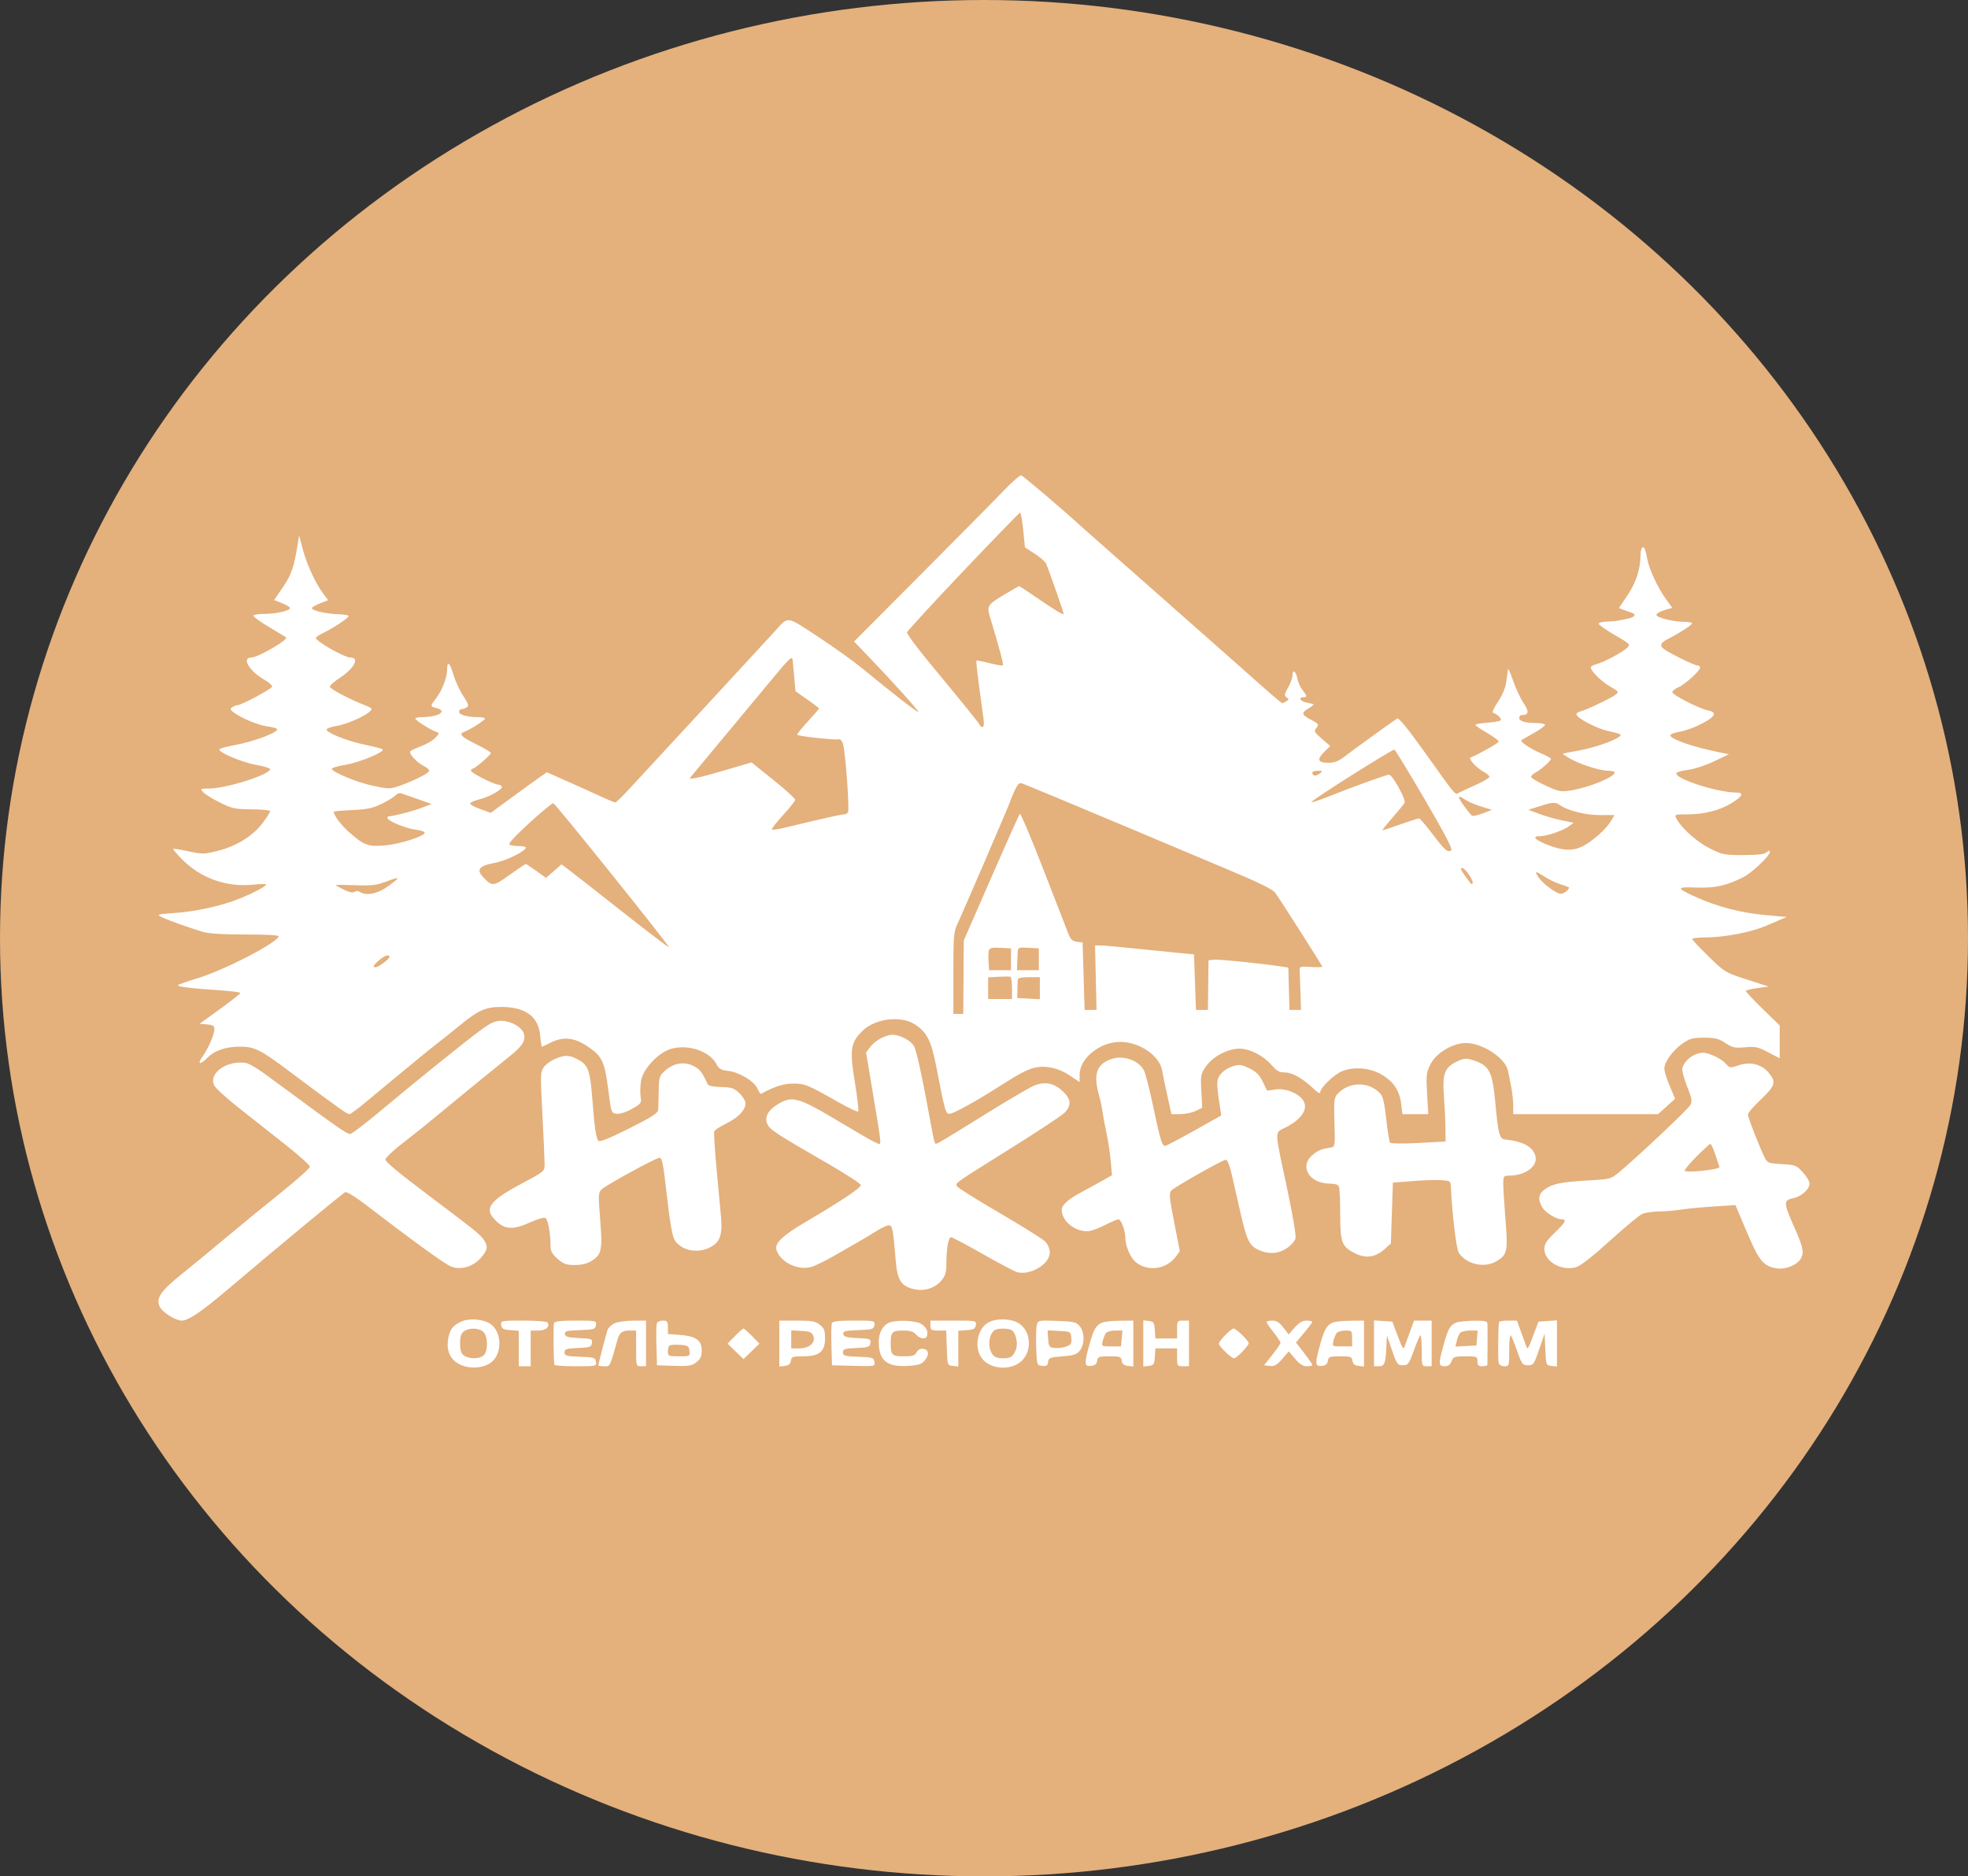
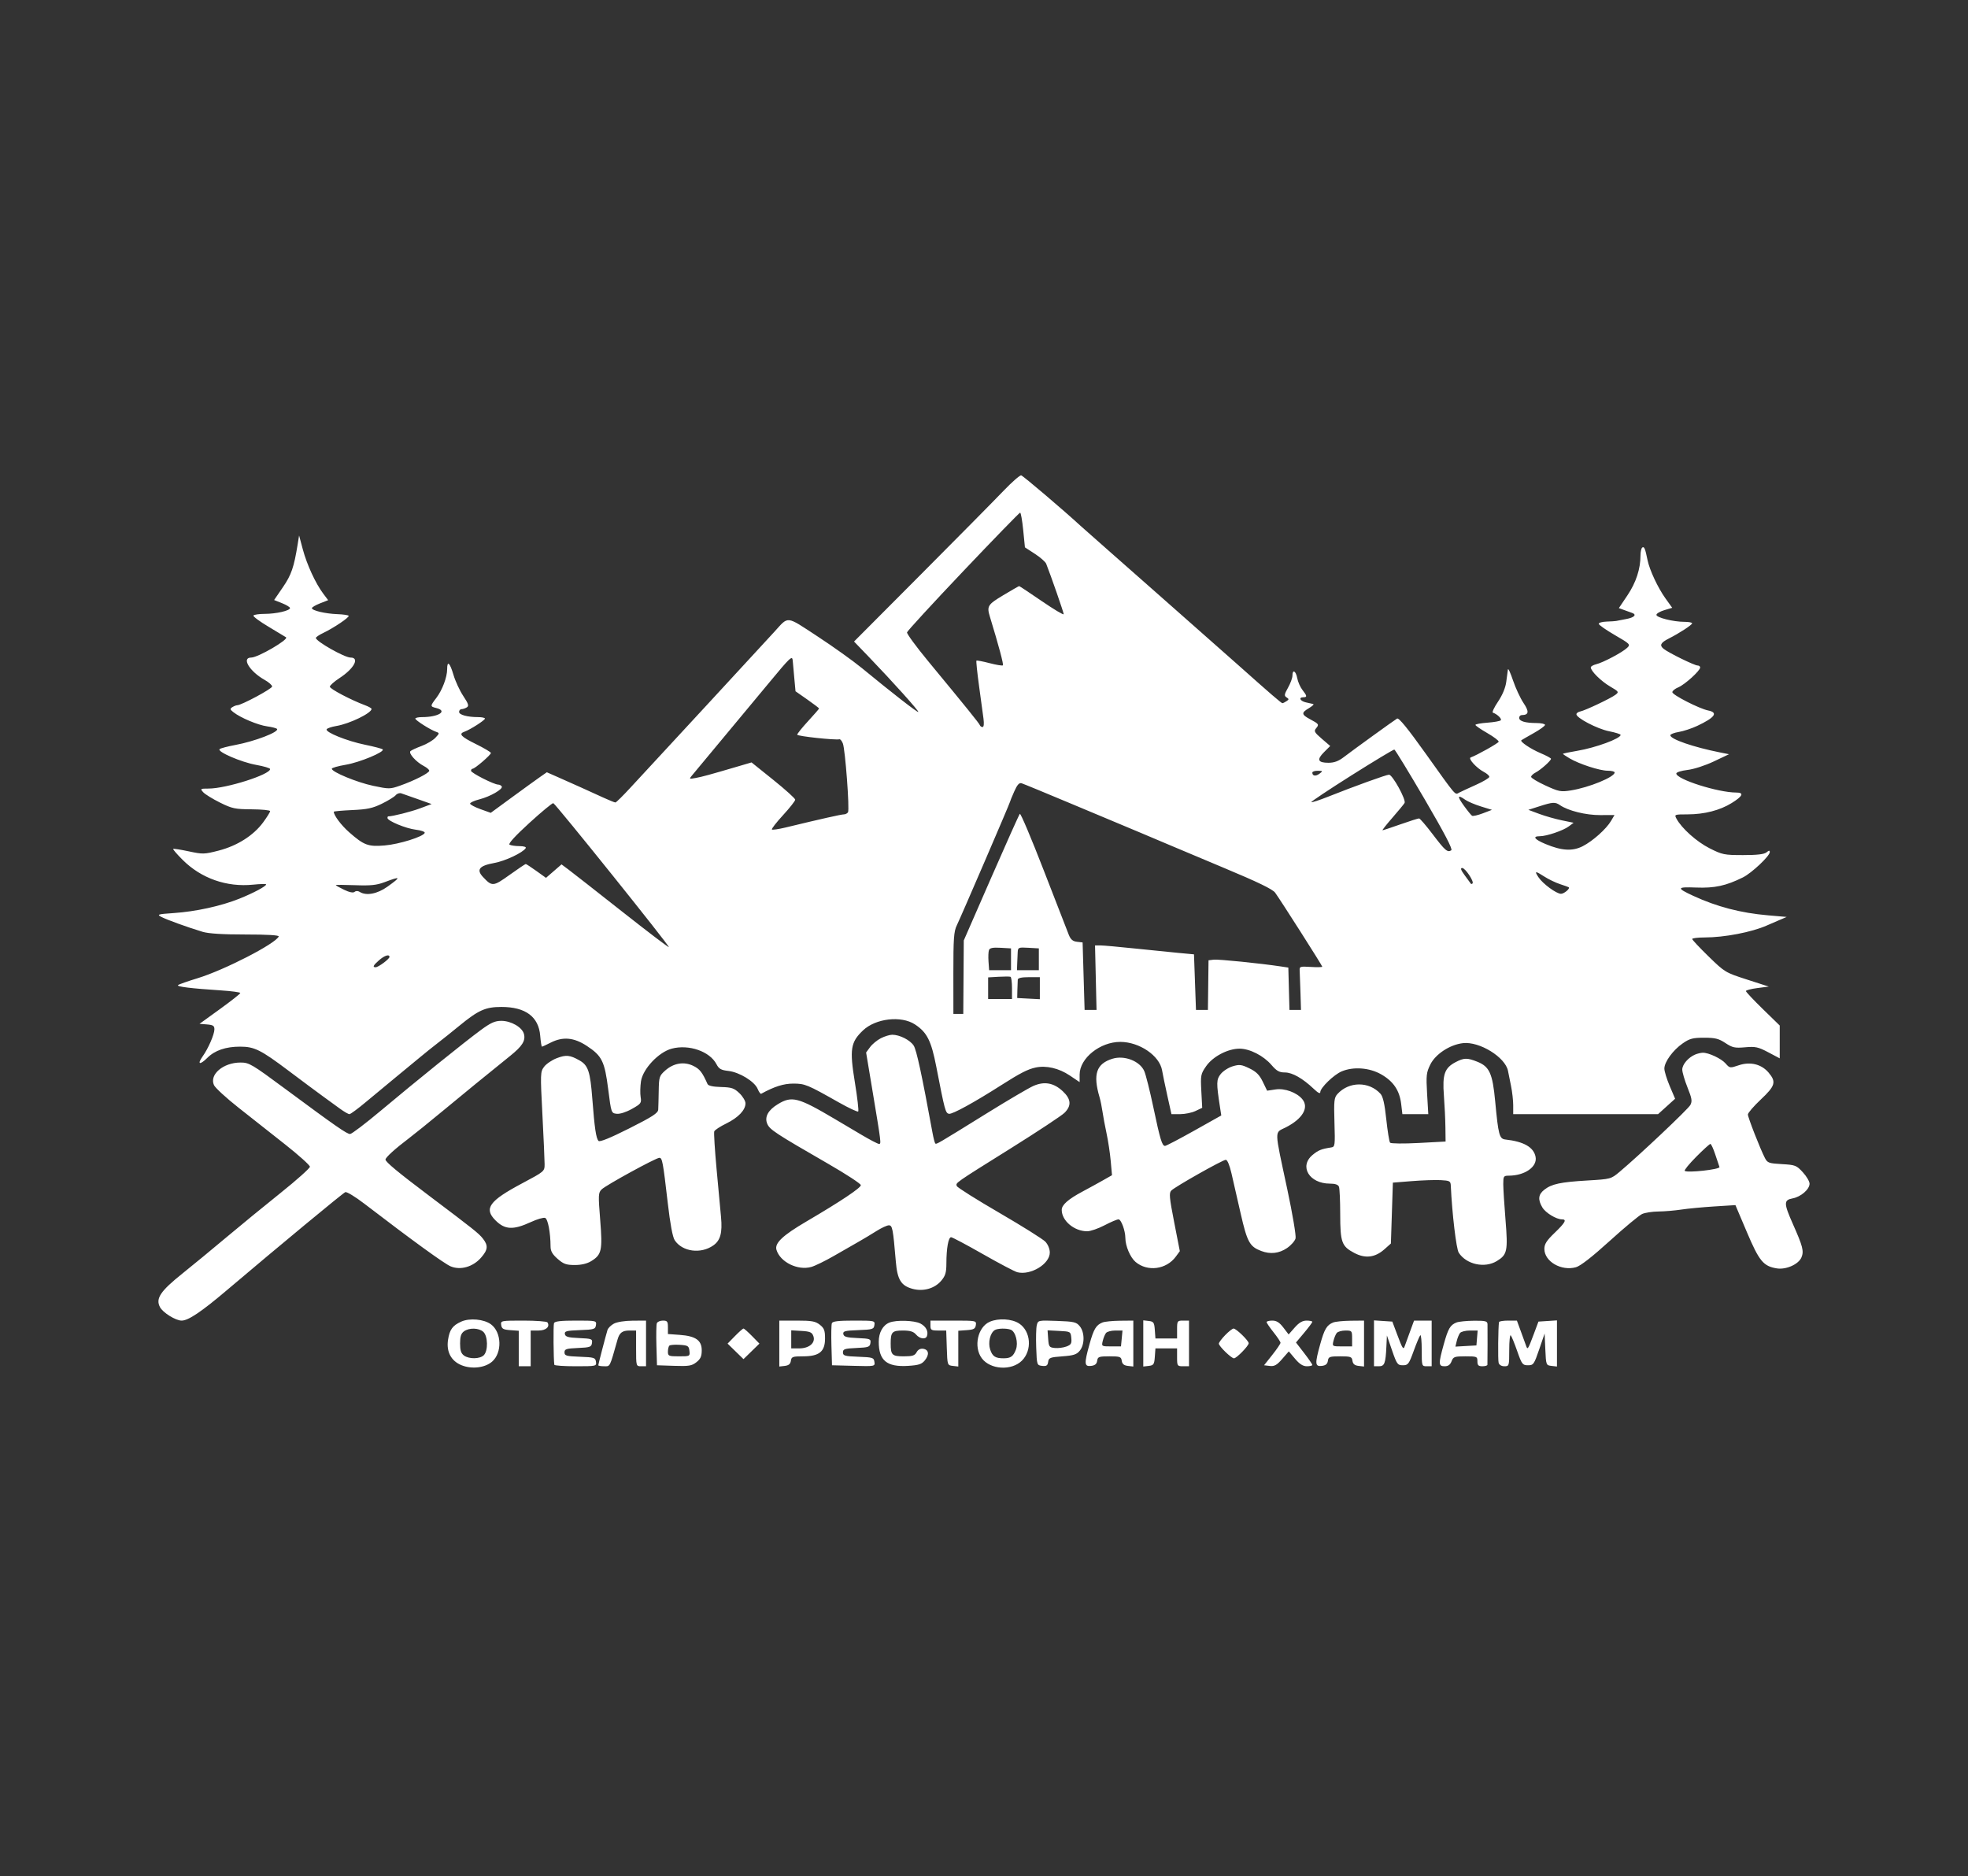
<svg xmlns="http://www.w3.org/2000/svg" width="236" height="225" viewBox="0 0 236 225" fill="none">
  <rect x="0" y="0" width="236" height="225" fill="#333333" stroke="none" />
-   <ellipse cx="118" cy="112.5" rx="118" ry="112.5" fill="#E4B07C" />
  <path fill-rule="evenodd" clip-rule="evenodd" d="M120.291 58.906C119.254 59.99 114.808 64.488 110.411 68.902L102.416 76.928L104.2 78.781C107.038 81.731 110.225 85.279 110.123 85.375C110.029 85.463 106.99 83.099 103.351 80.108C102.301 79.246 99.904 77.533 98.023 76.302C94.204 73.802 94.605 73.845 92.871 75.748C92.338 76.333 90.561 78.261 88.922 80.032C87.282 81.804 85.501 83.735 84.964 84.324C84.427 84.914 82.495 87.004 80.67 88.969C78.846 90.934 76.592 93.371 75.662 94.384C74.732 95.398 73.894 96.227 73.798 96.227C73.704 96.227 73.042 95.959 72.329 95.632C70.522 94.802 68.782 94.018 67.052 93.255L65.575 92.604L64.786 93.153C64.352 93.455 62.839 94.55 61.423 95.586L58.85 97.47L57.615 97.027C56.936 96.783 56.377 96.484 56.372 96.361C56.368 96.239 56.868 96.01 57.483 95.854C58.794 95.52 60.361 94.614 60.168 94.302C60.094 94.182 59.905 94.084 59.749 94.084C59.244 94.084 56.484 92.684 56.484 92.428C56.484 92.291 56.572 92.18 56.679 92.18C56.945 92.18 58.869 90.522 58.869 90.293C58.869 90.192 58.064 89.713 57.08 89.227C55.265 88.332 54.956 87.996 55.709 87.735C56.376 87.503 58.152 86.365 58.153 86.169C58.153 86.071 57.791 85.991 57.348 85.991C56.053 85.991 55.053 85.718 55.053 85.366C55.053 85.186 55.187 85.037 55.351 85.035C55.515 85.033 55.8 84.936 55.984 84.819C56.257 84.647 56.177 84.392 55.553 83.454C55.132 82.82 54.605 81.685 54.383 80.933C53.946 79.45 53.622 79.159 53.622 80.248C53.622 81.206 53.035 82.76 52.319 83.696C51.572 84.673 51.572 84.714 52.31 84.898C53.738 85.256 52.595 85.991 50.61 85.991C50.168 85.991 49.806 86.071 49.806 86.169C49.806 86.37 51.587 87.504 52.286 87.749C52.721 87.901 52.717 87.931 52.209 88.471C51.917 88.78 51.177 89.22 50.563 89.448C49.95 89.676 49.347 89.954 49.224 90.066C48.951 90.314 49.896 91.372 50.819 91.852C51.18 92.039 51.475 92.295 51.475 92.42C51.475 92.693 49.688 93.606 47.968 94.21C46.775 94.629 46.651 94.63 44.748 94.229C42.813 93.82 39.788 92.572 39.788 92.182C39.788 92.073 40.541 91.858 41.461 91.703C43.134 91.422 46.183 90.152 45.89 89.859C45.804 89.773 44.852 89.524 43.775 89.304C41.606 88.861 38.961 87.792 39.176 87.445C39.251 87.323 39.769 87.148 40.326 87.056C41.907 86.796 44.551 85.516 44.557 85.008C44.557 84.926 44.209 84.728 43.783 84.57C42.073 83.933 39.55 82.604 39.554 82.342C39.556 82.188 40.09 81.716 40.739 81.292C42.466 80.165 43.163 78.849 42.032 78.849C41.312 78.849 37.88 76.905 37.88 76.497C37.88 76.399 38.27 76.133 38.746 75.907C40.018 75.302 41.92 74.02 41.81 73.842C41.758 73.758 41.148 73.669 40.455 73.644C39.022 73.593 37.403 73.212 37.403 72.925C37.403 72.819 37.842 72.561 38.377 72.35L39.352 71.968L38.762 71.184C37.843 69.963 36.802 67.706 36.313 65.876L35.867 64.21L35.694 65.281C35.252 68.022 34.935 68.943 33.924 70.415L32.872 71.95L33.826 72.331C34.35 72.54 34.779 72.802 34.779 72.913C34.779 73.227 33.119 73.609 31.753 73.611C31.072 73.612 30.459 73.701 30.392 73.81C30.325 73.918 31.151 74.53 32.227 75.168C33.303 75.806 34.237 76.369 34.302 76.419C34.649 76.683 30.927 78.849 30.128 78.849C28.924 78.849 29.92 80.507 31.738 81.529C32.23 81.805 32.633 82.161 32.633 82.32C32.633 82.587 28.963 84.558 28.45 84.566C28.324 84.568 28.06 84.671 27.864 84.795C27.558 84.988 27.575 85.073 27.983 85.395C28.839 86.07 30.925 86.947 32.036 87.099C32.633 87.18 33.17 87.324 33.227 87.416C33.455 87.784 30.538 88.899 28.22 89.332C27.302 89.503 26.455 89.725 26.338 89.826C25.988 90.129 28.929 91.4 30.721 91.719C31.641 91.884 32.394 92.108 32.394 92.218C32.394 92.884 27.133 94.555 25.023 94.559C24.016 94.56 23.989 94.578 24.372 95.001C24.592 95.243 25.494 95.799 26.377 96.237C27.837 96.961 28.18 97.034 30.187 97.046C31.401 97.054 32.393 97.153 32.394 97.266C32.394 97.379 32.016 97.987 31.553 98.616C30.4 100.183 28.446 101.423 26.224 101.996C24.496 102.442 24.315 102.447 22.633 102.086C21.659 101.877 20.82 101.747 20.77 101.798C20.72 101.848 21.229 102.438 21.902 103.109C24.126 105.329 27.185 106.405 30.353 106.081C31.213 105.993 31.917 105.979 31.917 106.049C31.917 106.274 30.39 107.087 28.682 107.772C26.509 108.643 23.48 109.307 20.856 109.486C18.902 109.621 18.786 109.656 19.349 109.95C19.998 110.29 22.509 111.196 24.285 111.733C25.011 111.952 26.681 112.057 29.442 112.057C32.074 112.057 33.49 112.141 33.424 112.295C33.053 113.159 26.897 116.325 23.689 117.303C22.508 117.663 21.456 118.033 21.351 118.126C21.142 118.31 22.875 118.524 26.491 118.76C27.77 118.844 28.817 118.985 28.817 119.074C28.817 119.162 27.716 120.03 26.372 121.002L23.927 122.769L24.822 122.842C25.562 122.904 25.715 123.006 25.711 123.438C25.705 124.051 24.969 125.738 24.296 126.681C23.611 127.641 23.964 127.747 24.863 126.85C25.761 125.953 27.069 125.506 28.792 125.506C30.506 125.506 31.262 125.882 34.601 128.393C36.208 129.602 38.059 130.979 38.715 131.454C39.371 131.93 40.303 132.607 40.786 132.959C41.269 133.311 41.773 133.6 41.906 133.6C42.038 133.6 42.944 132.93 43.918 132.112C44.891 131.294 46.475 129.981 47.436 129.196C48.398 128.41 49.697 127.339 50.323 126.815C50.95 126.292 51.921 125.512 52.482 125.082C53.043 124.652 54.2 123.728 55.053 123.027C57.368 121.126 58.214 120.745 60.125 120.745C63.016 120.745 64.592 121.911 64.781 124.192C64.841 124.915 64.935 125.506 64.99 125.506C65.044 125.506 65.51 125.292 66.024 125.03C67.496 124.281 68.821 124.398 70.368 125.415C72.191 126.613 72.509 127.258 72.936 130.624C73.296 133.458 73.304 133.481 73.951 133.556C74.339 133.6 75.08 133.364 75.777 132.973C76.874 132.357 76.942 132.265 76.824 131.542C76.755 131.117 76.774 130.271 76.865 129.661C77.089 128.171 78.983 126.162 80.556 125.745C82.611 125.2 85.125 126.076 85.922 127.616C86.212 128.175 86.469 128.32 87.346 128.419C88.67 128.568 90.487 129.682 90.857 130.572C91.008 130.938 91.199 131.201 91.279 131.157C92.839 130.296 93.978 129.935 95.122 129.936C96.529 129.937 96.81 130.053 100.556 132.173C101.773 132.862 102.835 133.36 102.916 133.28C102.996 133.2 102.816 131.628 102.515 129.788C101.867 125.824 101.999 124.977 103.486 123.562C105.006 122.114 108.068 121.76 109.718 122.84C111.166 123.788 111.672 124.79 112.278 127.907C113.309 133.214 113.38 133.476 113.805 133.558C114.199 133.634 116.808 132.205 120.046 130.139C122.316 128.69 123.243 128.213 124.182 128.011C125.457 127.736 126.98 128.089 128.272 128.956L129.467 129.759V128.858C129.467 126.896 131.92 124.928 134.357 124.936C136.644 124.944 139.053 126.588 139.355 128.347C139.435 128.814 139.721 130.187 139.989 131.398L140.478 133.6H141.523C142.098 133.6 142.929 133.429 143.368 133.22L144.167 132.839L144.061 130.836C143.961 128.934 143.991 128.782 144.641 127.845C145.444 126.69 147.235 125.75 148.641 125.747C149.861 125.744 151.522 126.592 152.477 127.706C153.094 128.425 153.409 128.601 154.083 128.601C154.975 128.601 156.221 129.31 157.552 130.576C158.06 131.059 158.327 131.192 158.327 130.961C158.327 130.44 159.956 128.862 160.901 128.468C162.314 127.879 164.228 128.026 165.635 128.831C167.103 129.672 167.835 130.761 168.029 132.393L168.172 133.6H169.725H171.279L171.136 131.16C171.008 128.961 171.046 128.615 171.518 127.657C172.136 126.401 173.861 125.269 175.433 125.086C177.414 124.857 180.525 126.774 180.838 128.416C180.895 128.714 181.058 129.528 181.202 130.226C181.345 130.923 181.462 131.967 181.462 132.547V133.6H190.147H198.833L199.855 132.676L200.877 131.752L200.232 130.236C199.878 129.402 199.588 128.458 199.588 128.138C199.589 127.337 200.623 125.919 201.795 125.109C202.627 124.534 203.003 124.435 204.358 124.436C205.678 124.436 206.108 124.543 206.907 125.071C207.754 125.63 208.034 125.691 209.274 125.582C210.514 125.473 210.841 125.545 212.051 126.184L213.422 126.909V124.941V122.972L211.395 120.997C210.28 119.911 209.368 118.94 209.368 118.84C209.368 118.74 209.985 118.578 210.739 118.481L212.111 118.303L209.488 117.457C206.904 116.624 206.837 116.584 204.897 114.696C203.814 113.642 202.928 112.698 202.928 112.597C202.928 112.496 203.599 112.413 204.419 112.412C206.798 112.409 210.045 111.785 211.872 110.979C212.134 110.863 212.778 110.585 213.303 110.36L214.257 109.952L211.991 109.756C208.734 109.474 205.872 108.726 203.047 107.419C201.011 106.477 201.059 106.336 203.388 106.426C205.618 106.513 206.974 106.219 209.01 105.21C210.058 104.691 212.23 102.645 212.23 102.177C212.23 101.955 212.132 101.962 211.835 102.208C211.558 102.437 210.723 102.535 209.033 102.535C206.761 102.535 206.533 102.488 205.005 101.716C203.465 100.937 201.659 99.323 201.044 98.176C200.769 97.664 200.793 97.655 202.383 97.652C204.386 97.648 206.244 97.171 207.655 96.298C208.993 95.471 209.186 95.036 208.216 95.036C206.026 95.036 201.02 93.446 201.02 92.75C201.02 92.604 201.622 92.413 202.359 92.326C203.124 92.237 204.478 91.799 205.519 91.305L207.34 90.44L206.267 90.226C203.066 89.589 200.304 88.636 200.304 88.167C200.304 88.041 200.761 87.862 201.318 87.771C201.875 87.68 202.868 87.353 203.524 87.045C205.658 86.041 206.084 85.442 204.838 85.194C203.781 84.983 200.543 83.329 200.543 83C200.543 82.844 200.866 82.582 201.26 82.419C202.04 82.097 203.882 80.425 203.882 80.04C203.882 79.909 203.745 79.802 203.577 79.802C203.197 79.802 200.103 78.285 199.505 77.806C198.973 77.38 199.132 77.067 200.141 76.557C201.395 75.923 202.91 74.934 202.919 74.743C202.924 74.645 202.507 74.565 201.992 74.565C200.666 74.565 198.635 74.058 198.635 73.728C198.635 73.575 199.062 73.322 199.583 73.166L200.531 72.883L199.724 71.76C198.814 70.492 197.81 68.348 197.568 67.152C197.292 65.787 197.177 65.507 196.948 65.648C196.826 65.724 196.727 66.148 196.727 66.593C196.727 68.217 196.195 69.847 195.167 71.378L194.131 72.92L194.773 73.154C195.126 73.283 195.549 73.436 195.713 73.493C196.318 73.705 195.983 74.052 194.998 74.232C194.44 74.334 193.904 74.437 193.805 74.461C193.707 74.485 193.197 74.518 192.672 74.535C192.147 74.551 191.718 74.67 191.718 74.799C191.718 74.929 192.583 75.536 193.639 76.148C195.48 77.216 195.543 77.28 195.13 77.678C194.575 78.215 192.268 79.44 191.42 79.649C191.059 79.738 190.764 79.907 190.764 80.026C190.764 80.463 191.997 81.684 193.074 82.314C194.128 82.931 194.16 82.98 193.726 83.312C193.157 83.746 190.082 85.202 189.499 85.314C189.263 85.359 189.057 85.503 189.041 85.634C188.989 86.068 191.545 87.408 192.954 87.684C193.717 87.834 194.342 88.032 194.342 88.124C194.342 88.561 191.336 89.665 189.154 90.03C188.203 90.189 187.425 90.352 187.425 90.393C187.425 90.433 187.781 90.676 188.217 90.933C189.387 91.622 191.839 92.418 192.792 92.418C193.251 92.418 193.626 92.513 193.626 92.629C193.626 93.174 190.55 94.435 188.379 94.781C187.168 94.973 186.934 94.928 185.338 94.195C184.387 93.759 183.609 93.291 183.609 93.156C183.609 93.021 183.85 92.787 184.145 92.635C184.751 92.325 185.994 91.217 185.994 90.989C185.994 90.907 185.431 90.602 184.742 90.312C183.558 89.813 182.238 88.923 182.442 88.761C182.494 88.72 183.153 88.34 183.907 87.916C184.661 87.493 185.278 87.047 185.278 86.925C185.278 86.804 184.822 86.703 184.265 86.701C182.906 86.697 182.178 86.481 182.178 86.082C182.178 85.901 182.312 85.751 182.476 85.749C183.341 85.738 183.402 85.347 182.701 84.301C182.314 83.725 181.746 82.503 181.437 81.587C181.129 80.67 180.854 80.081 180.827 80.278C180.799 80.474 180.71 81.142 180.628 81.763C180.534 82.476 180.171 83.348 179.64 84.136C179.178 84.822 178.9 85.416 179.024 85.457C179.546 85.631 180.136 86.204 179.966 86.373C179.865 86.474 179.141 86.603 178.357 86.659C177.572 86.716 176.931 86.835 176.931 86.924C176.931 87.014 177.573 87.456 178.359 87.907C179.144 88.359 179.756 88.826 179.718 88.945C179.658 89.132 177.118 90.557 176.36 90.829C176.018 90.952 177.081 92.118 177.944 92.566C178.305 92.753 178.6 93.016 178.6 93.151C178.6 93.285 177.876 93.719 176.99 94.114C176.105 94.51 175.196 94.931 174.97 95.051C174.461 95.322 174.717 95.623 170.941 90.331C168.797 87.327 167.745 86.04 167.538 86.165C167.117 86.421 162.208 89.97 161.143 90.789C160.513 91.273 159.992 91.466 159.309 91.466C158.033 91.466 157.876 91.092 158.773 90.196L159.517 89.454L158.509 88.587C157.621 87.823 157.54 87.673 157.828 87.326C158.206 86.872 158.168 86.815 157.109 86.248C156.062 85.688 156.034 85.466 156.944 84.929C157.366 84.68 157.608 84.452 157.482 84.421C157.357 84.391 156.959 84.301 156.598 84.222C155.909 84.07 155.685 83.61 156.3 83.61C156.772 83.61 156.751 83.447 156.186 82.731C155.928 82.402 155.647 81.77 155.564 81.325C155.397 80.436 154.988 80.219 154.988 81.019C154.988 81.296 154.75 81.944 154.459 82.461C154.007 83.264 153.981 83.432 154.28 83.624C154.587 83.82 154.586 83.877 154.272 84.083C154.075 84.212 153.857 84.319 153.786 84.321C153.662 84.324 152.35 83.194 148.548 79.805C147.564 78.929 145.203 76.842 143.301 75.168C141.399 73.495 139.037 71.409 138.054 70.535C137.07 69.661 134.87 67.721 133.164 66.224C131.459 64.728 129.849 63.305 129.587 63.062C127.673 61.291 122.694 57.056 122.462 57.001C122.305 56.964 121.328 57.821 120.291 58.906ZM115.505 68.499C111.837 72.363 108.806 75.662 108.769 75.828C108.732 75.994 109.859 77.532 111.273 79.245C115.962 84.924 117.422 86.732 117.502 86.957C117.546 87.081 117.692 87.181 117.827 87.181C117.979 87.181 118.021 86.792 117.938 86.169C117.864 85.613 117.623 83.841 117.403 82.233C117.183 80.624 117.044 79.268 117.094 79.22C117.143 79.172 117.85 79.306 118.663 79.518C119.476 79.731 120.198 79.849 120.266 79.78C120.37 79.677 119.769 77.43 118.713 73.971C118.32 72.683 118.433 72.5 120.315 71.371C121.315 70.771 122.171 70.28 122.217 70.28C122.263 70.28 123.483 71.091 124.93 72.082C126.376 73.073 127.559 73.778 127.559 73.648C127.559 73.451 126.011 68.994 125.458 67.602C125.368 67.373 124.757 66.837 124.101 66.41L122.908 65.634L122.701 63.553C122.586 62.409 122.421 61.472 122.333 61.472C122.246 61.472 119.173 64.634 115.505 68.499ZM92.155 81.955C89.794 84.807 84.452 91.232 82.98 92.99C82.616 93.424 82.635 93.436 83.435 93.286C84.259 93.131 84.991 92.931 88.39 91.933L90.124 91.423L92.743 93.526C94.182 94.683 95.361 95.748 95.361 95.893C95.361 96.039 94.703 96.874 93.9 97.749C93.096 98.624 92.495 99.397 92.565 99.467C92.634 99.536 93.372 99.428 94.205 99.227C98.423 98.207 100.874 97.655 101.187 97.655C101.377 97.655 101.605 97.54 101.692 97.4C101.898 97.067 101.357 89.841 101.073 89.143C100.953 88.848 100.773 88.625 100.672 88.648C100.142 88.769 95.599 88.279 95.599 88.1C95.599 87.985 96.189 87.25 96.911 86.467C97.632 85.684 98.223 85.004 98.223 84.956C98.223 84.908 97.587 84.425 96.811 83.881L95.398 82.892L95.26 81.406C95.184 80.589 95.095 79.604 95.063 79.218C95.007 78.566 94.795 78.766 92.155 81.955ZM162.089 92.962C159.371 94.677 157.194 96.128 157.253 96.186C157.311 96.245 158.194 95.96 159.214 95.554C162.392 94.29 166.251 92.894 166.569 92.894C166.988 92.894 168.651 95.92 168.434 96.288C168.338 96.451 167.674 97.253 166.961 98.072C166.247 98.89 165.721 99.559 165.792 99.559C165.863 99.559 166.833 99.238 167.948 98.845C169.063 98.452 170.065 98.135 170.174 98.139C170.282 98.144 171.016 98.996 171.803 100.033C173.304 102.01 173.575 102.244 174.036 101.96C174.23 101.84 173.227 99.918 170.851 95.852C168.943 92.589 167.304 89.902 167.208 89.881C167.111 89.861 164.808 91.247 162.089 92.962ZM157.373 92.642C157.373 93.057 157.776 93.119 158.232 92.775C158.661 92.451 158.65 92.433 158.029 92.426C157.668 92.421 157.373 92.519 157.373 92.642ZM121.618 94.925C121.344 95.543 121.12 96.092 121.12 96.144C121.12 96.279 115.222 109.974 114.728 110.985C114.385 111.689 114.323 112.58 114.326 116.699L114.33 121.578H114.922H115.515L115.545 117.175L115.575 112.771L118.852 105.272C120.653 101.148 122.204 97.691 122.298 97.589C122.391 97.487 123.682 100.54 125.167 104.373C126.651 108.206 128.002 111.683 128.17 112.099C128.396 112.659 128.648 112.874 129.15 112.932L129.825 113.009L129.944 117.056L130.064 121.102H130.779H131.495L131.405 117.234L131.315 113.366H131.948C132.296 113.366 134.162 113.533 136.093 113.737C138.024 113.941 140.409 114.182 141.393 114.272L143.182 114.437L143.301 117.77L143.42 121.102H144.136H144.851L144.888 118.127L144.925 115.151L145.554 115.075C146.106 115.008 151.119 115.515 153.608 115.89L154.495 116.024L154.562 118.563L154.63 121.102H155.321H156.013L155.953 119.079C155.921 117.966 155.878 116.788 155.858 116.46C155.823 115.882 155.86 115.868 157.194 115.948C157.948 115.994 158.565 115.98 158.565 115.918C158.565 115.788 153.557 107.925 152.912 107.042C152.607 106.625 150.834 105.767 146.759 104.065C143.611 102.75 140.713 101.531 140.319 101.357C139.926 101.183 138.316 100.502 136.742 99.845C135.168 99.188 131.411 97.614 128.394 96.348C125.377 95.082 122.73 93.991 122.512 93.924C122.219 93.834 121.985 94.096 121.618 94.925ZM47.453 95.354C47.293 95.547 46.549 96.005 45.8 96.372C44.685 96.918 44.04 97.057 42.233 97.137C41.019 97.192 40.027 97.282 40.027 97.338C40.027 97.77 40.918 98.959 41.867 99.794C43.649 101.361 44.151 101.548 46.135 101.38C47.877 101.233 50.784 100.32 50.933 99.872C50.978 99.738 50.492 99.566 49.853 99.49C48.676 99.351 46.466 98.433 46.466 98.084C46.466 97.979 46.505 97.893 46.553 97.893C47.081 97.893 49.279 97.34 50.373 96.931L51.758 96.414L50.126 95.835C49.228 95.517 48.325 95.2 48.119 95.13C47.913 95.061 47.614 95.161 47.453 95.354ZM175.539 96.603C175.971 97.203 176.415 97.75 176.526 97.819C176.638 97.888 177.22 97.756 177.821 97.528L178.913 97.111L177.595 96.704C176.871 96.481 176.025 96.121 175.716 95.905C174.772 95.245 174.717 95.461 175.539 96.603ZM63.484 98.679C61.802 100.215 60.925 101.171 61.099 101.282C61.25 101.378 61.782 101.458 62.282 101.46C62.818 101.462 63.13 101.56 63.044 101.699C62.707 102.244 60.585 103.246 59.262 103.484C57.467 103.809 57.092 104.279 57.923 105.165C59.013 106.328 59.145 106.317 61.111 104.909C62.112 104.192 62.983 103.606 63.046 103.606C63.109 103.606 63.682 103.98 64.318 104.436L65.475 105.266L66.406 104.458L67.336 103.65L68.171 104.272C68.63 104.615 71.506 106.867 74.562 109.277C77.619 111.688 80.159 113.62 80.208 113.571C80.326 113.454 66.62 96.381 66.35 96.308C66.237 96.277 64.947 97.344 63.484 98.679ZM184.576 96.693L183.278 97.11L184.576 97.593C185.29 97.859 186.511 98.207 187.289 98.367L188.704 98.659L188.132 99.09C187.46 99.596 185.469 100.273 184.655 100.273C183.726 100.273 184.002 100.651 185.338 101.209C187.273 102.017 188.571 102.094 189.789 101.475C191.001 100.857 192.628 99.404 193.199 98.429L193.608 97.732L191.888 97.74C190.179 97.748 188.056 97.223 187.074 96.549C186.493 96.151 186.211 96.167 184.576 96.693ZM175.657 104.975C176.019 105.466 176.346 105.912 176.384 105.967C176.422 106.021 176.511 106.008 176.583 105.937C176.802 105.718 175.711 104.082 175.344 104.082C175.097 104.082 175.187 104.337 175.657 104.975ZM184.488 105.188C185.003 105.972 186.641 107.177 187.193 107.177C187.573 107.177 188.329 106.531 188.115 106.389C188.063 106.355 187.592 106.186 187.067 106.014C186.542 105.841 185.713 105.443 185.224 105.129C184.092 104.403 183.979 104.412 184.488 105.188ZM46.108 105.785C45.158 106.143 44.444 106.216 42.59 106.146C41.311 106.098 40.265 106.094 40.265 106.136C40.265 106.179 40.712 106.429 41.258 106.692C41.894 106.999 42.346 107.091 42.518 106.949C42.682 106.813 42.92 106.813 43.135 106.949C43.921 107.445 45.247 107.195 46.466 106.321C48.142 105.12 48.088 105.04 46.108 105.785ZM118.598 113.921C118.525 114.11 118.499 114.731 118.541 115.303L118.615 116.341H119.927H121.239V115.032V113.723L119.984 113.651C119.062 113.598 118.694 113.67 118.598 113.921ZM122.041 114.187C122.023 114.521 121.996 115.142 121.981 115.568L121.954 116.341H123.266H124.578V115.032V113.723L123.326 113.651C122.131 113.582 122.072 113.607 122.041 114.187ZM45.453 115.147C44.754 115.761 44.645 115.984 45.045 115.984C45.375 115.984 46.705 114.995 46.705 114.749C46.705 114.383 46.107 114.573 45.453 115.147ZM119.748 117.127L118.496 117.2V118.496V119.793H119.927H121.358V118.498C121.358 117.785 121.278 117.17 121.179 117.129C121.081 117.089 120.437 117.088 119.748 117.127ZM122.049 117.472C122.035 117.636 122.014 118.198 122.003 118.722L121.982 119.674L123.34 119.746L124.697 119.817V118.496V117.175H123.385C122.508 117.175 122.065 117.273 122.049 117.472ZM57.647 123.523C55.714 124.943 49.919 129.616 45.651 133.196C43.825 134.727 42.175 135.98 41.984 135.98C41.591 135.98 40.276 135.065 34.208 130.572C30.181 127.59 29.877 127.411 28.841 127.411C26.771 127.412 25.08 128.85 25.66 130.119C25.81 130.448 27.129 131.661 28.591 132.813C30.054 133.966 32.581 135.96 34.207 137.244C35.834 138.529 37.164 139.726 37.164 139.905C37.164 140.084 35.582 141.497 33.648 143.045C31.714 144.593 28.789 146.988 27.148 148.368C25.508 149.748 23.132 151.704 21.868 152.716C19.232 154.826 18.645 155.703 19.18 156.735C19.523 157.396 21.062 158.356 21.781 158.356C22.578 158.356 24.14 157.308 27.185 154.727C33.524 149.355 41.108 143.077 41.408 142.953C41.577 142.882 42.597 143.5 43.674 144.326C49.416 148.727 53.285 151.536 54.043 151.852C55.22 152.343 56.711 151.919 57.679 150.818C58.518 149.865 58.567 149.36 57.905 148.519C57.412 147.894 56.833 147.433 51.475 143.396C47.72 140.567 46.228 139.329 46.228 139.045C46.228 138.793 47.383 137.745 49.043 136.49C49.659 136.025 51.462 134.568 53.05 133.253C55.761 131.007 58.315 128.921 61.175 126.618C62.632 125.444 63.038 124.804 62.835 123.997C62.632 123.189 61.3 122.412 60.119 122.412C59.352 122.412 58.857 122.634 57.647 123.523ZM105.633 124.495C105.184 124.724 104.601 125.203 104.339 125.56L103.863 126.208L104.608 130.677C105.688 137.16 105.69 137.17 105.407 137.17C105.269 137.17 104.321 136.676 103.299 136.071C102.278 135.466 100.852 134.622 100.131 134.195C95.702 131.575 94.964 131.382 93.277 132.406C92.114 133.112 91.666 133.933 92.001 134.742C92.297 135.455 92.933 135.873 99.355 139.577C101.487 140.806 103.231 141.949 103.231 142.115C103.231 142.444 100.792 144.072 96.711 146.466C93.85 148.145 92.872 149.071 93.114 149.873C93.558 151.344 95.663 152.378 97.285 151.923C97.735 151.797 98.962 151.198 100.011 150.593C101.061 149.988 102.39 149.226 102.965 148.9C103.54 148.574 104.5 147.998 105.099 147.619C105.697 147.24 106.368 146.93 106.59 146.93C107.016 146.93 107.093 147.328 107.426 151.278C107.609 153.457 108.054 154.177 109.445 154.551C110.727 154.896 112.085 154.508 112.874 153.573C113.374 152.979 113.488 152.595 113.49 151.494C113.493 149.674 113.731 148.358 114.055 148.359C114.202 148.36 115.922 149.273 117.877 150.388C119.833 151.503 121.685 152.478 121.993 152.555C123.6 152.958 125.89 151.57 125.89 150.194C125.89 149.764 125.671 149.228 125.36 148.897C125.068 148.588 122.587 147.031 119.847 145.438C117.106 143.846 114.809 142.4 114.742 142.226C114.588 141.824 114.403 141.954 121.261 137.667C124.438 135.68 127.316 133.777 127.656 133.438C128.511 132.585 128.449 131.796 127.454 130.86C126.371 129.841 125.239 129.635 123.921 130.217C123.363 130.463 120.868 131.929 118.376 133.475C112.338 137.22 112.292 137.247 112.156 137.111C112.09 137.046 111.941 136.47 111.824 135.832C110.542 128.833 109.907 125.894 109.564 125.373C109.127 124.706 107.88 124.078 106.996 124.078C106.696 124.078 106.083 124.266 105.633 124.495ZM203.286 126.45C202.467 126.792 201.735 127.642 201.735 128.25C201.735 128.571 202.018 129.538 202.363 130.399C202.894 131.722 202.946 132.049 202.701 132.507C202.431 133.011 196.535 138.577 194.204 140.529C193.188 141.38 193.149 141.39 190.361 141.555C187.126 141.746 186.071 141.972 185.19 142.664C184.467 143.231 184.399 143.843 184.956 144.783C185.342 145.436 186.626 146.216 187.314 146.216C187.917 146.216 187.703 146.608 186.431 147.832C185.463 148.763 185.199 149.177 185.199 149.761C185.199 151.267 187.221 152.443 188.979 151.958C189.525 151.808 190.919 150.723 193.045 148.794C194.824 147.18 196.568 145.73 196.921 145.572C197.273 145.414 198.152 145.28 198.873 145.273C199.595 145.266 200.829 145.162 201.616 145.043C202.403 144.923 204.186 144.754 205.579 144.667L208.11 144.508L209.485 147.748C210.963 151.23 211.461 151.835 213.071 152.095C214.186 152.276 215.688 151.604 216.031 150.77C216.338 150.025 216.191 149.454 215 146.773C213.896 144.284 213.891 143.903 214.965 143.702C215.961 143.516 217 142.615 217 141.939C217 141.669 216.637 141.052 216.192 140.568C215.43 139.738 215.288 139.683 213.68 139.592C212.125 139.505 211.947 139.441 211.651 138.869C211.082 137.77 209.606 133.996 209.606 133.641C209.606 133.453 210.304 132.642 211.157 131.84C212.893 130.206 213.03 129.735 212.093 128.624C211.232 127.602 209.884 127.271 208.5 127.742C207.463 128.095 207.426 128.09 206.94 127.532C206.418 126.932 204.877 126.21 204.175 126.235C203.948 126.244 203.548 126.34 203.286 126.45ZM66.764 126.89C66.187 127.111 65.505 127.574 65.247 127.919C64.796 128.524 64.788 128.729 65.044 133.633C65.189 136.43 65.308 139.111 65.308 139.591C65.308 140.459 65.296 140.47 62.625 141.891C58.655 144.002 57.996 144.917 59.423 146.341C60.555 147.471 61.545 147.515 63.677 146.533C64.42 146.191 65.182 145.97 65.371 146.042C65.705 146.17 66.017 147.813 66.022 149.464C66.023 150.022 66.239 150.402 66.867 150.952C67.574 151.572 67.906 151.691 68.926 151.691C69.72 151.691 70.406 151.528 70.904 151.221C72.154 150.449 72.266 149.934 71.974 146.28C71.733 143.274 71.745 143.019 72.149 142.623C72.67 142.113 78.658 138.837 79.07 138.837C79.419 138.837 79.504 139.294 80.078 144.258C80.367 146.763 80.661 148.339 80.909 148.716C81.821 150.105 84.049 150.4 85.551 149.333C86.395 148.733 86.639 147.823 86.464 145.937C86.4 145.239 86.165 142.709 85.943 140.314C85.72 137.92 85.589 135.827 85.652 135.665C85.714 135.503 86.359 135.08 87.086 134.725C88.53 134.019 89.398 133.11 89.398 132.303C89.398 132.018 89.069 131.47 88.667 131.085C88.033 130.479 87.739 130.381 86.461 130.346C85.495 130.32 84.938 130.197 84.846 129.989C84.218 128.577 83.915 128.19 83.147 127.814C82.023 127.264 80.78 127.471 79.765 128.376C79.069 128.997 79.021 129.148 78.993 130.784C78.977 131.743 78.951 132.763 78.934 133.051C78.909 133.475 78.255 133.899 75.455 135.31C73.2 136.446 71.927 136.966 71.778 136.811C71.479 136.502 71.302 135.305 71.028 131.736C70.777 128.474 70.53 127.741 69.482 127.15C68.342 126.507 67.88 126.463 66.764 126.89ZM133.403 126.956C131.464 127.557 131.043 128.815 131.858 131.576C131.974 131.969 132.131 132.739 132.208 133.287C132.285 133.834 132.505 135.013 132.696 135.905C132.888 136.797 133.113 138.291 133.197 139.224L133.349 140.921L132.302 141.516C131.727 141.844 130.612 142.455 129.825 142.875C128.099 143.796 127.321 144.481 127.321 145.079C127.321 146.385 128.82 147.644 130.374 147.644C130.767 147.644 131.7 147.323 132.449 146.93C133.197 146.537 133.954 146.216 134.131 146.216C134.449 146.216 134.949 147.577 134.952 148.45C134.954 149.41 135.545 150.793 136.179 151.326C137.615 152.532 139.871 152.23 141.005 150.681L141.483 150.028L140.806 146.56C140.225 143.587 140.176 143.044 140.463 142.759C140.945 142.28 146.628 139.075 146.995 139.075C147.181 139.075 147.45 139.713 147.673 140.682C147.875 141.565 148.375 143.747 148.782 145.53C149.564 148.948 149.858 149.484 151.247 150.009C152.339 150.422 153.385 150.304 154.333 149.661C154.821 149.33 155.284 148.805 155.362 148.495C155.441 148.184 154.994 145.538 154.37 142.61C152.79 135.201 152.807 135.889 154.189 135.187C156.215 134.157 157.004 132.805 156.166 131.798C155.504 131.001 154.056 130.473 152.978 130.634L151.951 130.788L151.428 129.708C151.028 128.885 150.648 128.506 149.825 128.108C148.88 127.651 148.629 127.62 147.824 127.861C147.318 128.012 146.672 128.428 146.389 128.785C145.857 129.456 145.849 129.832 146.304 132.786L146.453 133.757L143.2 135.583C141.41 136.587 139.84 137.408 139.709 137.408C139.354 137.408 139.124 136.646 138.303 132.75C137.891 130.795 137.403 128.853 137.217 128.433C136.684 127.23 134.833 126.513 133.403 126.956ZM174.542 127.371C173.232 128.059 172.957 128.843 173.149 131.348C173.238 132.521 173.321 134.246 173.332 135.182L173.353 136.884L170.115 137.057C168.314 137.153 166.797 137.137 166.697 137.022C166.598 136.907 166.393 135.645 166.241 134.216C166.044 132.366 165.844 131.487 165.545 131.157C164.179 129.651 161.763 129.665 160.384 131.187C159.987 131.625 159.947 132.004 160.026 134.598C160.111 137.368 160.091 137.52 159.639 137.591C158.442 137.777 158.077 137.925 157.391 138.501C155.762 139.869 157.019 141.931 159.482 141.931C160.12 141.931 160.469 142.053 160.567 142.308C160.647 142.515 160.714 143.988 160.716 145.581C160.72 148.971 160.89 149.443 162.395 150.239C163.728 150.944 164.899 150.801 166.029 149.794L166.794 149.113L166.913 145.462L167.032 141.812L169.298 141.631C170.544 141.531 172.101 141.478 172.757 141.512C173.844 141.569 173.952 141.627 173.977 142.169C174.134 145.548 174.634 149.755 174.932 150.215C175.848 151.627 178.035 152.106 179.499 151.215C180.748 150.455 180.842 150.007 180.539 146.285C180.391 144.471 180.27 142.535 180.27 141.983C180.27 141.047 180.314 140.979 180.926 140.978C182.857 140.974 184.373 139.912 184.145 138.723C183.924 137.567 182.73 136.881 180.517 136.64C179.803 136.561 179.679 136.094 179.3 132.052C178.987 128.721 178.615 127.897 177.16 127.316C175.939 126.828 175.56 126.836 174.542 127.371ZM203.411 138.711C202.57 139.559 201.948 140.319 202.03 140.4C202.302 140.671 206.303 140.228 206.197 139.938C206.143 139.791 205.913 139.108 205.686 138.42C205.46 137.733 205.2 137.17 205.108 137.17C205.017 137.17 204.253 137.864 203.411 138.711ZM55.315 158.475C54.274 158.943 53.919 159.43 53.729 160.652C53.504 162.092 54.1 163.209 55.362 163.713C56.589 164.203 58.149 164.018 59.005 163.281C60.241 162.217 60.166 159.75 58.869 158.797C58.03 158.181 56.316 158.026 55.315 158.475ZM118.697 158.492C117.249 159.113 116.721 161.504 117.732 162.868C118.752 164.244 121.306 164.397 122.55 163.155C123.795 161.912 123.621 159.625 122.209 158.702C121.345 158.137 119.746 158.041 118.697 158.492ZM60.104 158.892C60.168 159.337 60.352 159.44 61.194 159.501L62.208 159.574V161.703V163.831H62.923H63.639V161.689V159.547H64.567C65.476 159.547 65.978 159.097 65.653 158.573C65.579 158.454 64.283 158.356 62.773 158.356C60.063 158.356 60.029 158.363 60.104 158.892ZM66.435 158.661C66.34 158.908 66.372 162.981 66.474 163.653C66.489 163.751 67.635 163.831 69.022 163.831C71.5 163.831 71.542 163.822 71.467 163.296C71.396 162.8 71.253 162.755 69.542 162.691C67.905 162.629 67.694 162.569 67.694 162.166C67.694 161.77 67.902 161.702 69.303 161.64C70.755 161.577 70.921 161.519 70.988 161.046C71.058 160.555 70.959 160.517 69.44 160.45C68.135 160.394 67.803 160.3 67.74 159.973C67.673 159.623 67.919 159.558 69.526 159.497C71.253 159.433 71.396 159.388 71.467 158.892C71.541 158.366 71.499 158.356 69.048 158.356C67.239 158.356 66.52 158.44 66.435 158.661ZM73.613 158.722C73.261 158.913 72.917 159.256 72.848 159.486C72.609 160.282 71.748 163.585 71.748 163.708C71.748 163.776 72.063 163.831 72.447 163.831C73.191 163.831 73.088 164.037 74.057 160.618C74.285 159.812 74.636 159.547 75.474 159.547H76.28V161.689C76.28 163.815 76.284 163.831 76.876 163.831H77.472V161.094V158.356L75.862 158.366C74.922 158.371 73.986 158.52 73.613 158.722ZM78.767 158.671C78.701 158.844 78.678 160.049 78.716 161.349L78.784 163.712L80.828 163.78C82.608 163.84 82.954 163.784 83.511 163.347C84.01 162.955 84.151 162.64 84.151 161.915C84.151 160.715 83.42 160.206 81.498 160.067L80.096 159.966V159.161C80.096 158.459 80.019 158.356 79.492 158.356C79.16 158.356 78.834 158.498 78.767 158.671ZM93.453 161.11V163.863L94.108 163.788C94.578 163.734 94.786 163.56 94.841 163.177C94.91 162.692 95.047 162.641 96.299 162.641C98.245 162.641 98.938 162.078 98.938 160.499C98.938 159.534 98.834 159.262 98.31 158.85C97.781 158.435 97.345 158.356 95.567 158.356H93.453V161.11ZM99.756 158.671C99.69 158.844 99.666 160.049 99.704 161.349L99.773 163.712L102.355 163.78C104.924 163.848 104.936 163.845 104.859 163.304C104.787 162.798 104.653 162.755 102.933 162.691C101.296 162.629 101.085 162.569 101.085 162.166C101.085 161.77 101.293 161.702 102.695 161.64C104.147 161.577 104.312 161.519 104.379 161.046C104.449 160.555 104.35 160.517 102.832 160.45C101.526 160.394 101.194 160.3 101.131 159.973C101.065 159.623 101.31 159.558 102.918 159.497C104.644 159.433 104.787 159.388 104.858 158.892C104.933 158.365 104.891 158.356 102.406 158.356C100.53 158.356 99.846 158.438 99.756 158.671ZM106.656 158.593C105.867 158.91 105.378 159.791 105.378 160.893C105.378 163.148 106.352 163.946 108.905 163.784C110.172 163.704 110.532 163.585 110.906 163.125C111.47 162.429 111.381 161.832 110.698 161.734C110.368 161.687 110.085 161.838 109.917 162.151C109.702 162.552 109.423 162.641 108.376 162.641C106.971 162.641 106.809 162.481 106.809 161.094C106.809 159.729 106.981 159.547 108.268 159.547C109.142 159.547 109.54 159.667 109.846 160.023C110.304 160.557 111.01 160.653 111.163 160.201C111.352 159.639 111.04 159.051 110.368 158.704C109.637 158.327 107.477 158.262 106.656 158.593ZM111.579 158.952C111.579 159.486 111.675 159.547 112.524 159.547H113.469L113.538 161.63C113.606 163.705 113.609 163.713 114.262 163.788L114.918 163.863V161.719V159.574L115.932 159.501C116.775 159.44 116.958 159.337 117.022 158.892C117.097 158.363 117.064 158.356 114.339 158.356H111.579V158.952ZM124.331 158.901C124.249 159.225 124.218 160.44 124.261 161.601C124.338 163.69 124.346 163.713 124.977 163.786C125.488 163.845 125.63 163.751 125.692 163.31C125.763 162.811 125.921 162.749 127.402 162.641C128.745 162.543 129.113 162.423 129.489 161.96C130.084 161.226 130.084 159.772 129.489 159.037C129.078 158.531 128.809 158.467 126.756 158.393C124.503 158.312 124.477 158.317 124.331 158.901ZM132.202 158.583C131.441 158.891 131.155 159.371 130.652 161.185C129.998 163.538 130.023 163.881 130.839 163.788C131.308 163.734 131.516 163.56 131.571 163.177C131.64 162.691 131.777 162.641 133.045 162.641C134.313 162.641 134.45 162.691 134.519 163.177C134.574 163.56 134.782 163.734 135.251 163.788L135.907 163.863V161.11V158.356L134.297 158.371C133.412 158.38 132.469 158.475 132.202 158.583ZM137.1 161.094V163.863L137.755 163.788C138.342 163.72 138.419 163.606 138.485 162.701L138.558 161.689H139.856H141.154V162.76C141.154 163.792 141.181 163.831 141.87 163.831H142.585V161.094V158.356H141.87C141.181 158.356 141.154 158.396 141.154 159.428V160.499H139.856H138.558L138.485 159.487C138.419 158.582 138.342 158.468 137.755 158.4L137.1 158.325V161.094ZM151.89 158.535C151.891 158.633 152.266 159.184 152.724 159.759C153.182 160.334 153.557 160.899 153.557 161.015C153.557 161.132 153.113 161.786 152.57 162.47L151.584 163.712L152.272 163.794C152.825 163.859 153.117 163.695 153.756 162.96L154.552 162.046L155.307 162.939C155.841 163.571 156.252 163.831 156.717 163.831C157.078 163.831 157.373 163.761 157.373 163.675C157.373 163.589 156.932 162.948 156.393 162.251L155.413 160.983L156.393 159.815C156.932 159.173 157.373 158.582 157.373 158.502C157.373 158.422 157.062 158.356 156.682 158.356C156.192 158.356 155.779 158.597 155.261 159.187L154.531 160.017L153.896 159.187C153.43 158.577 153.079 158.356 152.574 158.356C152.196 158.356 151.888 158.437 151.89 158.535ZM159.869 158.583C159.108 158.891 158.822 159.371 158.319 161.185C157.665 163.538 157.69 163.881 158.506 163.788C158.975 163.734 159.183 163.56 159.238 163.177C159.307 162.691 159.444 162.641 160.712 162.641C161.98 162.641 162.117 162.691 162.186 163.177C162.241 163.56 162.449 163.734 162.918 163.788L163.574 163.863V161.11V158.356L161.964 158.371C161.079 158.38 160.136 158.475 159.869 158.583ZM164.767 161.081V163.831H165.358C166.032 163.831 166.159 163.495 166.255 161.451L166.317 160.142L166.933 161.927C167.505 163.586 167.597 163.712 168.227 163.712C168.852 163.712 168.954 163.577 169.526 161.999C169.868 161.057 170.224 160.209 170.319 160.115C170.414 160.021 170.491 160.818 170.491 161.887C170.491 163.802 170.5 163.831 171.087 163.831H171.683V161.094V158.356H170.627H169.571L169.069 159.725C168.792 160.478 168.514 161.243 168.45 161.426C168.287 161.89 168.195 161.748 167.542 160.009L166.966 158.475L165.866 158.403L164.767 158.33V161.081ZM174.656 158.583C173.901 158.888 173.661 159.304 173.13 161.213C172.481 163.553 172.492 163.831 173.24 163.831C173.663 163.831 173.909 163.654 174.068 163.236C174.276 162.692 174.419 162.641 175.732 162.641C177.106 162.641 177.169 162.667 177.169 163.236C177.169 163.712 177.288 163.831 177.765 163.831C178.093 163.831 178.365 163.751 178.37 163.653C178.387 163.263 178.395 159.164 178.379 158.773C178.364 158.418 178.125 158.359 176.752 158.371C175.866 158.38 174.923 158.475 174.656 158.583ZM179.76 158.535C179.656 159.105 179.617 163.066 179.712 163.415C179.78 163.666 180.055 163.831 180.405 163.831C180.972 163.831 180.985 163.788 180.985 161.887C180.985 160.818 181.066 160.023 181.164 160.121C181.262 160.219 181.611 161.067 181.939 162.006C182.495 163.596 182.583 163.712 183.231 163.712C183.887 163.712 183.963 163.604 184.578 161.808L185.229 159.904L185.313 161.808C185.396 163.685 185.407 163.714 186.054 163.788L186.709 163.863V161.097V158.33L185.599 158.403L184.489 158.475L183.911 160.022C183.254 161.779 183.188 161.884 183.026 161.426C182.962 161.243 182.684 160.478 182.407 159.725L181.905 158.356H180.849C180.268 158.356 179.778 158.437 179.76 158.535ZM55.635 159.646C55.291 159.897 55.172 160.27 55.172 161.094C55.172 161.918 55.291 162.291 55.635 162.541C56.251 162.991 57.55 162.971 58.017 162.505C58.551 161.972 58.512 160.205 57.956 159.703C57.421 159.219 56.258 159.191 55.635 159.646ZM88.134 160.212L87.25 161.115L88.205 162.046L89.159 162.976L90.114 162.046L91.069 161.115L90.185 160.212C89.699 159.715 89.237 159.309 89.159 159.309C89.081 159.309 88.62 159.715 88.134 160.212ZM119.286 159.496C118.734 159.846 118.465 160.992 118.739 161.821C119.015 162.657 119.361 162.881 120.364 162.876C121.206 162.871 121.514 162.65 121.827 161.829C122.136 161.018 121.785 159.67 121.208 159.449C120.699 159.254 119.626 159.28 119.286 159.496ZM146.925 160.094C146.506 160.525 146.163 160.986 146.163 161.118C146.163 161.426 147.66 162.879 147.976 162.879C148.284 162.879 149.741 161.386 149.741 161.07C149.741 160.762 148.244 159.309 147.928 159.309C147.796 159.309 147.344 159.662 146.925 160.094ZM94.884 160.605V161.689H95.838C97.051 161.689 97.831 161.009 97.535 160.207C97.369 159.755 97.133 159.654 96.109 159.594L94.884 159.522V160.605ZM125.696 160.546C125.765 161.495 125.824 161.575 126.499 161.641C126.9 161.68 127.524 161.6 127.886 161.463C128.445 161.251 128.532 161.097 128.469 160.44C128.395 159.673 128.38 159.665 127.008 159.594L125.623 159.522L125.696 160.546ZM132.63 159.844C132.501 160.008 132.325 160.436 132.239 160.796C132.084 161.443 132.096 161.451 133.254 161.451H134.426L134.517 160.499L134.608 159.547H133.736C133.257 159.547 132.759 159.681 132.63 159.844ZM160.297 159.844C160.168 160.008 159.992 160.436 159.906 160.796C159.751 161.444 159.761 161.451 160.946 161.451H162.143V160.499C162.143 159.576 162.118 159.547 161.337 159.547C160.894 159.547 160.426 159.681 160.297 159.844ZM175.084 159.844C174.955 160.008 174.778 160.442 174.69 160.809L174.53 161.476L175.79 161.404L177.05 161.332L177.124 160.439L177.198 159.547H176.259C175.742 159.547 175.214 159.681 175.084 159.844ZM80.266 161.361C80.173 161.454 80.096 161.78 80.096 162.086C80.096 162.601 80.192 162.641 81.424 162.641C82.731 162.641 82.75 162.631 82.676 161.987C82.607 161.392 82.501 161.326 81.518 161.261C80.923 161.223 80.36 161.267 80.266 161.361Z" fill="white" />
</svg>